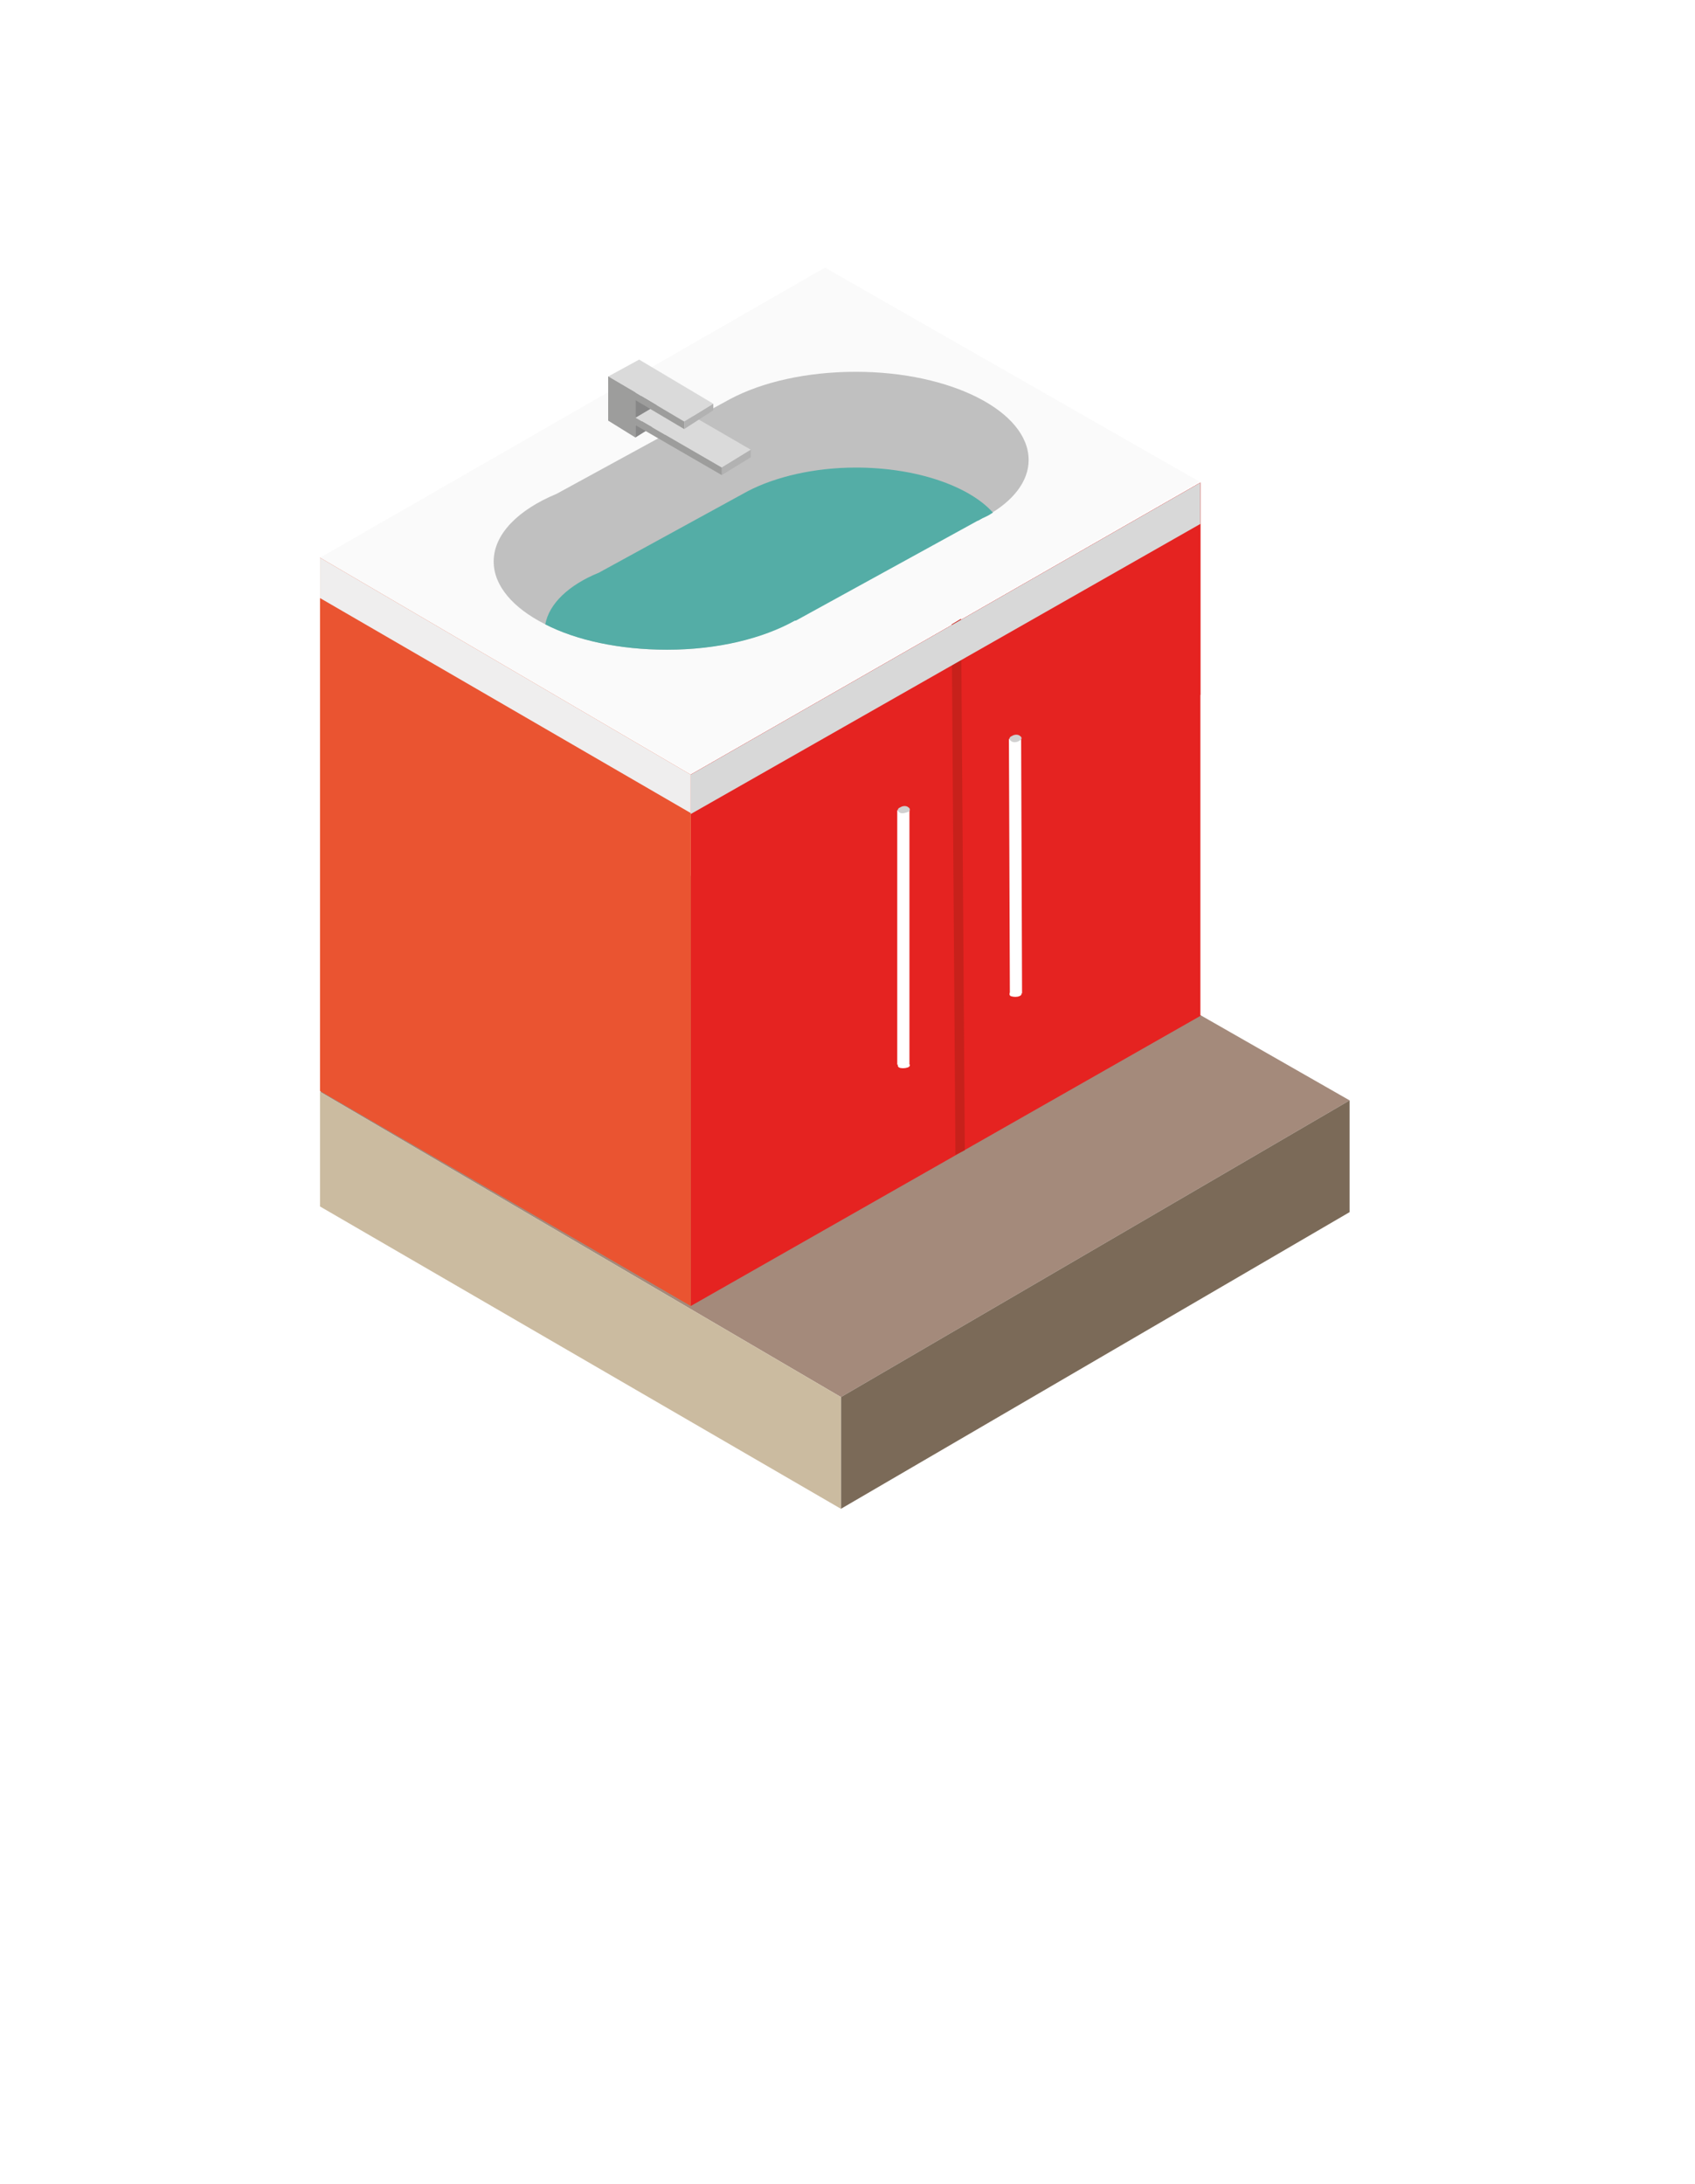
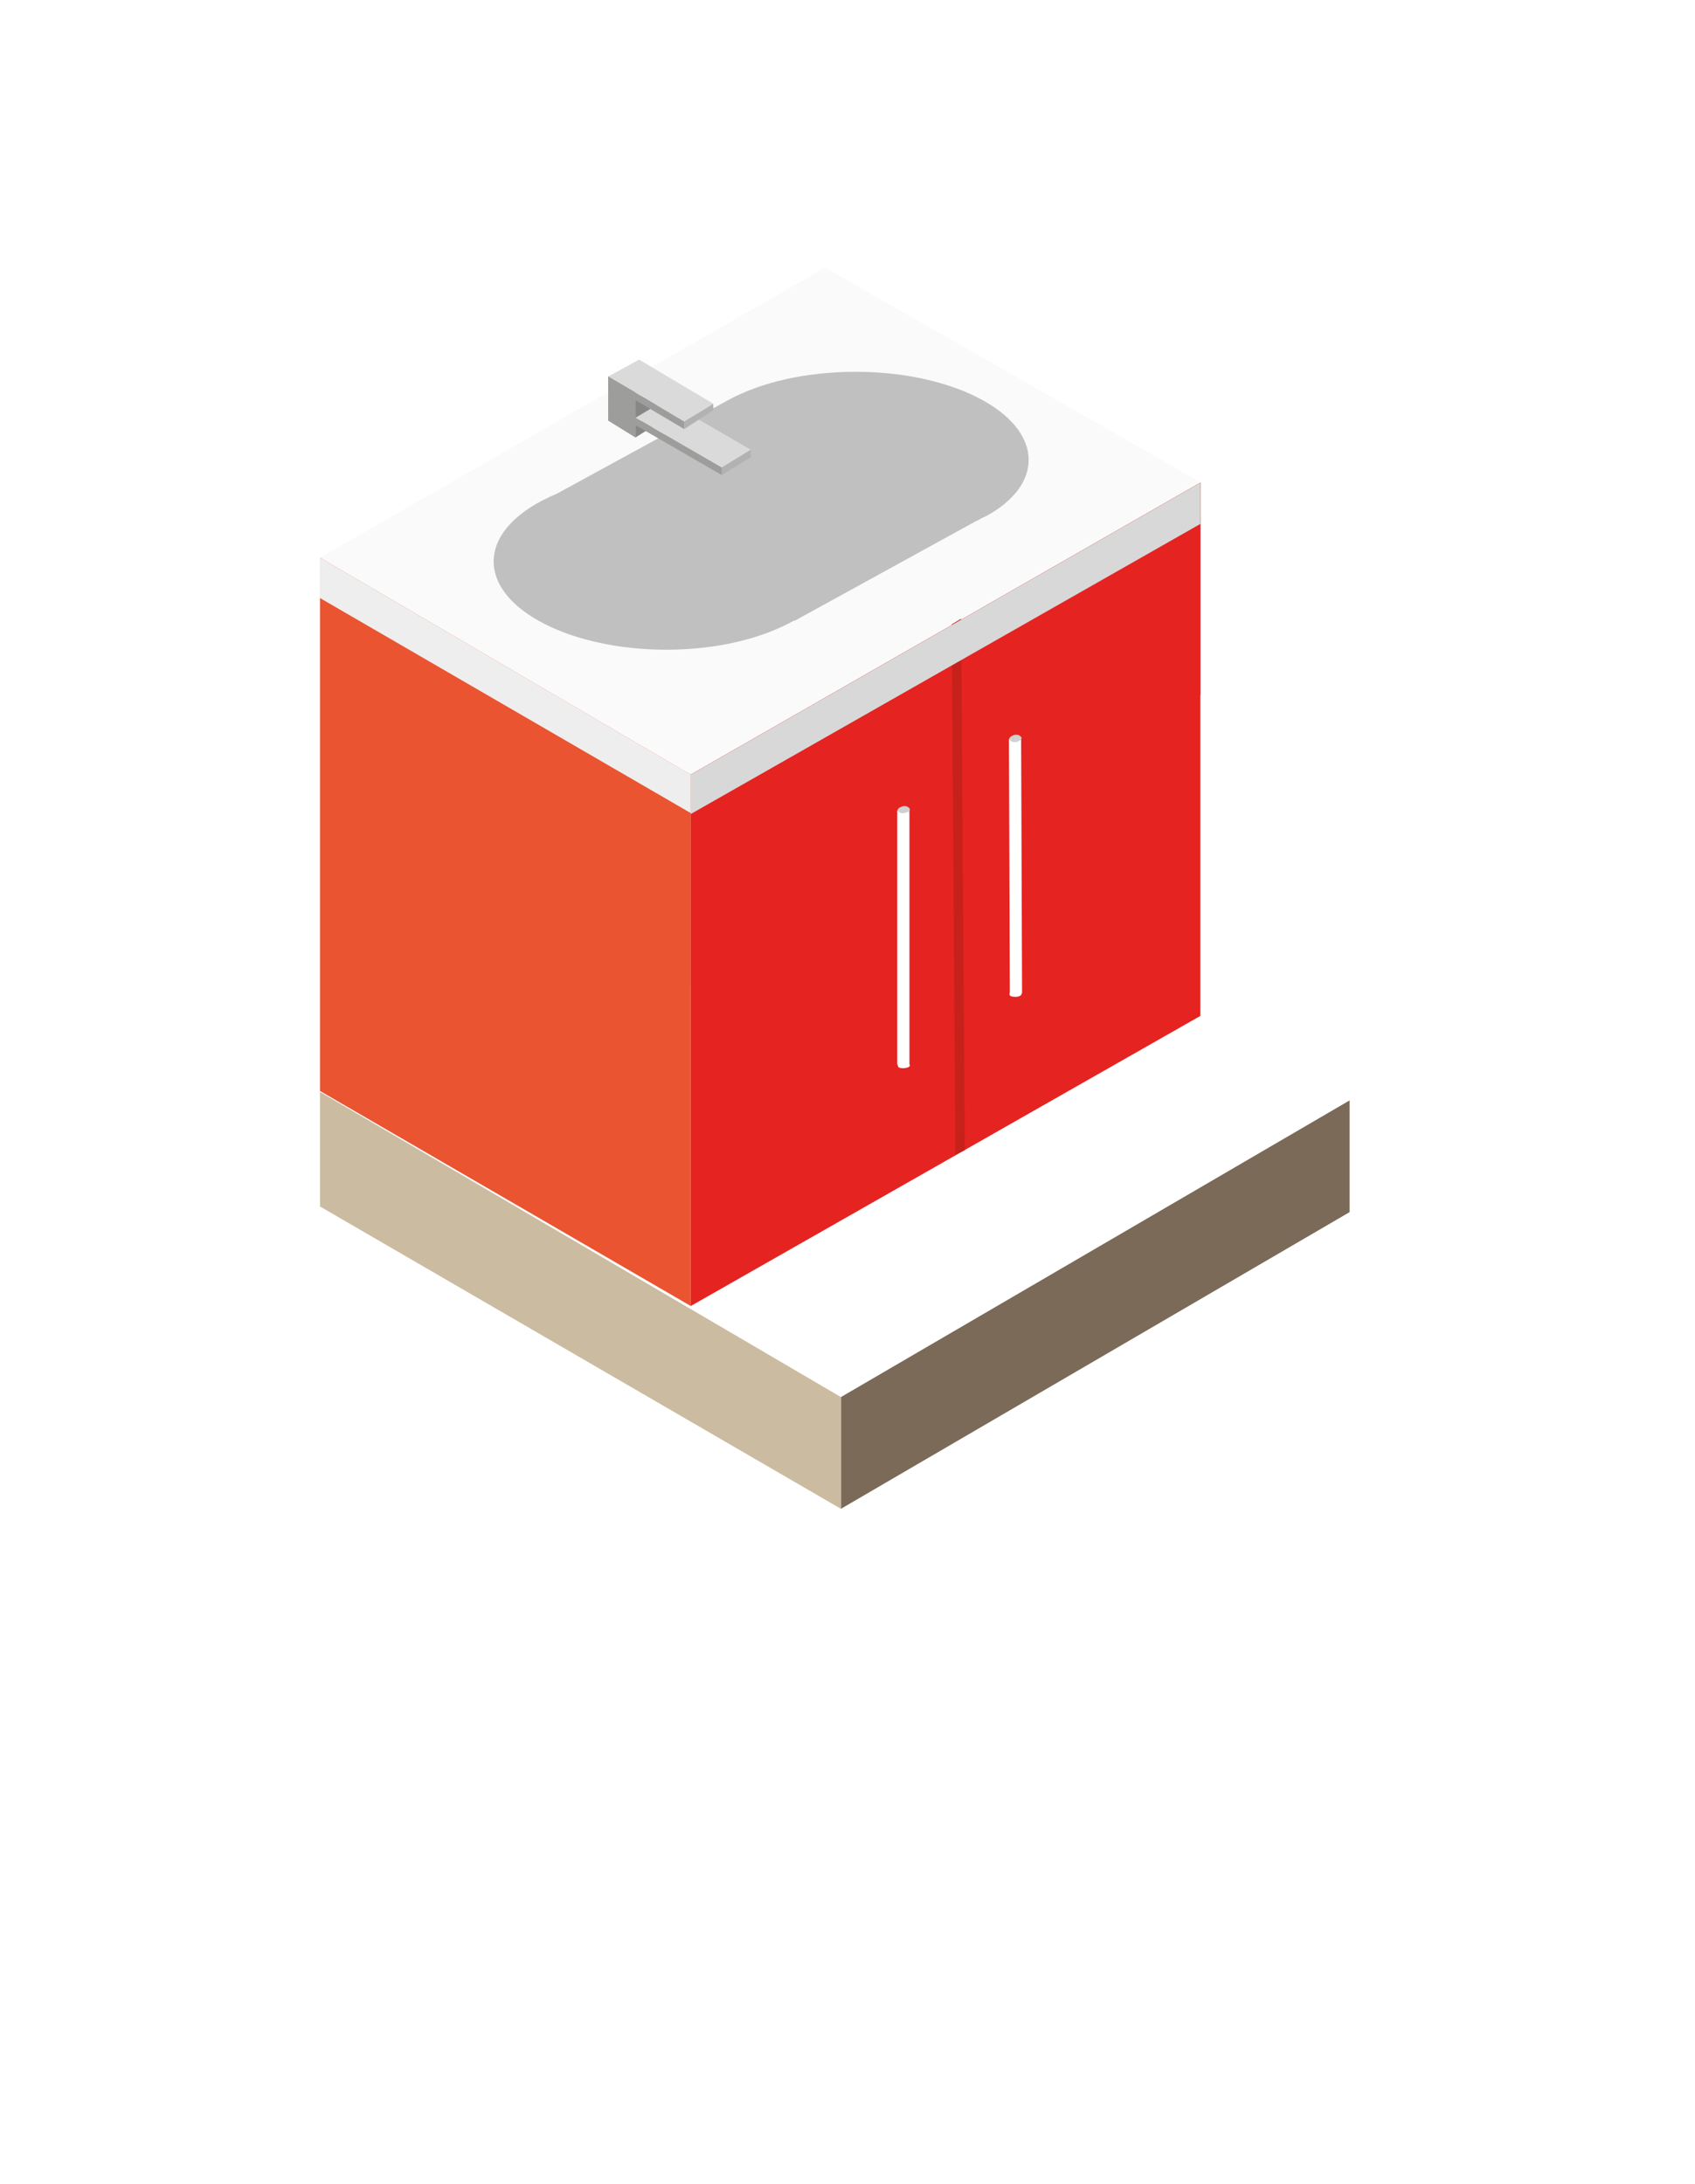
<svg xmlns="http://www.w3.org/2000/svg" version="1.1" x="0px" y="0px" viewBox="0 0 180.6 232.6" style="enable-background:new 0 0 180.6 232.6;" xml:space="preserve">
  <style type="text/css">
	.st0{opacity:0.5;fill:#8A8989;}
	.st1{fill:#97AA40;}
	.st2{fill:#A46F57;}
	.st3{fill:#ABB2B5;}
	.st4{fill:#E2E6E8;}
	.st5{fill:#80A944;}
	.st6{fill:#616668;}
	.st7{fill:#3F8D4A;}
	.st8{fill:url(#SVGID_1_);}
	.st9{fill:url(#SVGID_2_);}
	.st10{fill:url(#SVGID_3_);}
	.st11{fill:url(#SVGID_4_);}
	.st12{fill:url(#SVGID_5_);}
	.st13{fill:url(#SVGID_6_);}
	.st14{fill:url(#SVGID_7_);}
	.st15{fill:url(#SVGID_8_);}
	.st16{fill:url(#SVGID_9_);}
	.st17{fill:#F4F4F4;}
	.st18{fill:#DCDCDC;}
	.st19{fill:#B4B4B4;}
	.st20{fill:#A8A8A7;}
	.st21{fill:#797979;}
	.st22{fill:#B53750;}
	.st23{fill:#A3304A;}
	.st24{fill:#AE354C;}
	.st25{fill:#772135;}
	.st26{fill:#87253D;}
	.st27{fill:#8B263F;}
	.st28{fill:#6B1D2F;}
	.st29{fill:#5BBDB5;}
	.st30{fill:#00959F;}
	.st31{fill:#8A8989;}
	.st32{fill:#883844;}
	.st33{display:none;}
	.st34{display:inline;fill:#5BBDB5;}
	.st35{display:inline;fill:#C6C6C6;}
	.st36{display:inline;fill:#B2B2B2;}
	.st37{display:inline;fill:#9D9D9C;}
	.st38{display:inline;fill:#00959F;}
	.st39{display:inline;fill:#D2D20D;}
	.st40{display:inline;fill:#B4AF1E;}
	.st41{display:inline;fill:#BEC3C5;}
	.st42{display:inline;fill:#A3C037;}
	.st43{display:inline;fill:#F8AB08;}
	.st44{display:inline;fill:#E52321;}
	.st45{display:inline;}
	.st46{fill:#934E48;}
	.st47{fill:url(#SVGID_10_);}
	.st48{fill:#86B133;}
	.st49{fill:url(#SVGID_11_);}
	.st50{fill:url(#SVGID_12_);}
	.st51{fill:url(#SVGID_13_);}
	.st52{fill:url(#SVGID_14_);}
	.st53{fill:url(#SVGID_15_);}
	.st54{fill:url(#SVGID_16_);}
	.st55{fill:url(#SVGID_17_);}
	.st56{fill:url(#SVGID_18_);}
	.st57{fill:url(#SVGID_19_);}
	.st58{fill:url(#SVGID_20_);}
	.st59{fill:url(#SVGID_21_);}
	.st60{fill-rule:evenodd;clip-rule:evenodd;fill:#E52321;}
	.st61{fill-rule:evenodd;clip-rule:evenodd;fill:#F8AB08;}
	.st62{fill-rule:evenodd;clip-rule:evenodd;fill:#A3C037;}
	.st63{fill-rule:evenodd;clip-rule:evenodd;fill:#5BBDB5;}
	.st64{fill-rule:evenodd;clip-rule:evenodd;fill:#00959F;}
	.st65{fill:#EDEDED;}
	.st66{fill:#3C3C3B;}
	.st67{fill:none;stroke:#000000;stroke-width:0.25;stroke-miterlimit:10;}
	.st68{fill:#855B47;}
	.st69{fill:#D2D20D;}
	.st70{fill:#87A02E;}
	.st71{fill:#6F8526;}
	.st72{fill:#575756;}
	.st73{fill:#6A7E24;}
	.st74{fill:#008189;}
	.st75{fill:#CBBBA0;}
	.st76{fill:#C6C6C6;}
	.st77{opacity:0.2;fill:#EDEDED;}
	.st78{opacity:0.2;fill:#54595D;}
	.st79{fill:#878787;}
	.st80{fill:#706F6F;}
	.st81{fill:#DADADA;}
	.st82{fill:#9D9D9C;}
	.st83{fill:#C0C0C0;}
	.st84{fill:#EBEBEB;}
	.st85{fill:#CECECE;}
	.st86{opacity:0.46;}
	.st87{fill:#1D1F21;}
	.st88{fill:#DD9A08;}
	.st89{fill:#E59F08;}
	.st90{fill:#CC8F08;}
	.st91{opacity:0.3;}
	.st92{fill:#E3E3E3;}
	.st93{opacity:0.2;}
	.st94{fill:url(#SVGID_22_);}
	.st95{fill:#2D2D2C;}
	.st96{fill:#FFFFFF;stroke:#00959F;stroke-miterlimit:10;}
	.st97{fill:url(#SVGID_23_);}
	.st98{fill:url(#SVGID_24_);}
	.st99{fill:url(#SVGID_25_);}
	.st100{fill:url(#SVGID_26_);}
	.st101{fill:#6E4B3A;}
	.st102{fill:none;stroke:#855B47;stroke-width:2;stroke-linecap:round;stroke-miterlimit:10;}
	.st103{fill:#AA8357;}
	.st104{fill:#E8C48D;}
	.st105{fill:#8B6B47;}
	.st106{fill:#DFC297;}
	.st107{fill:#B6BBBE;}
	.st108{fill:#A1A1A1;}
	.st109{fill:#FCEEBB;}
	.st110{fill:#DECB90;}
	.st111{fill:#EAD697;}
	.st112{fill:#E5E5E5;}
	.st113{fill:#7E3B58;}
	.st114{fill:#FFFFFF;}
	.st115{fill:#B2B2B2;}
	.st116{fill:#F6F6F6;}
	.st117{fill:none;stroke:#F4F4F4;stroke-miterlimit:10;}
	.st118{fill:url(#SVGID_27_);}
	.st119{fill:url(#SVGID_28_);}
	.st120{fill:#FFFFFF;stroke:#000000;stroke-width:0.25;stroke-miterlimit:10;}
	.st121{clip-path:url(#SVGID_30_);fill:#1D1F21;}
	.st122{fill:#727271;}
	.st123{fill:#616160;}
	.st124{fill:#B7B6B6;}
	.st125{fill:#AAAAA9;}
	.st126{fill:#7E7E7D;}
	.st127{fill:#B0B0B0;}
	.st128{fill:#838382;}
	.st129{fill:#C4C4C4;}
	.st130{fill:#999998;}
	.st131{fill:#9B9B9A;}
	.st132{fill:none;stroke:#000000;stroke-miterlimit:10;}
	.st133{fill:#A6A6A5;}
	.st134{fill:#8C8C8B;}
	.st135{fill:#FEFEFE;}
	.st136{clip-path:url(#SVGID_32_);fill:#1D1F21;}
	.st137{clip-path:url(#SVGID_34_);fill:#1D1F21;}
	.st138{fill:#F0F0F0;}
	.st139{fill:#D2D2D2;}
	.st140{fill:#E52321;}
	.st141{fill:#C3211A;}
	.st142{fill:#A81E14;}
	.st143{fill:#F8AB08;}
	.st144{fill:#B88207;}
	.st145{fill:#97B233;}
	.st146{fill:#A3C037;}
	.st147{fill:#839B2D;}
	.st148{fill:#4B9B94;}
	.st149{fill:#448D87;}
	.st150{fill:#008A93;}
	.st151{fill:#007D84;}
	.st152{fill:url(#SVGID_35_);}
	.st153{clip-path:url(#SVGID_37_);fill:#1D1F21;}
	.st154{clip-path:url(#SVGID_39_);fill:#1D1F21;}
	.st155{clip-path:url(#SVGID_41_);fill:#1D1F21;}
	.st156{fill:#632C43;}
	.st157{fill:#DFCC00;}
	.st158{clip-path:url(#SVGID_43_);}
	.st159{fill:#757474;}
	.st160{clip-path:url(#SVGID_45_);}
	.st161{fill:#BEC3C5;}
	.st162{fill:#0095A0;}
	.st163{fill:#A4C138;}
	.st164{fill:#F8AA0D;}
	.st165{fill:#E52521;}
	.st166{fill:#56BCB5;}
	.st167{fill:#A08D46;}
	.st168{fill:#FFE297;}
	.st169{fill:#F2F2F2;}
	.st170{fill:#919799;}
	.st171{fill:url(#SVGID_46_);}
	.st172{fill:url(#SVGID_47_);}
	.st173{fill:url(#SVGID_48_);}
	.st174{fill:url(#SVGID_49_);}
	.st175{fill:url(#SVGID_50_);}
	.st176{fill:url(#SVGID_51_);}
	.st177{fill:url(#SVGID_52_);}
	.st178{fill:url(#SVGID_53_);}
	.st179{fill:#B4AF1E;}
	.st180{fill:url(#SVGID_54_);}
	.st181{fill:url(#SVGID_55_);}
	.st182{fill:url(#SVGID_56_);}
	.st183{fill:url(#SVGID_57_);}
	.st184{fill:url(#SVGID_58_);}
	.st185{fill:url(#SVGID_59_);}
	.st186{fill:url(#SVGID_60_);}
	.st187{fill:url(#SVGID_61_);}
	.st188{fill:url(#SVGID_62_);}
	.st189{fill:url(#SVGID_63_);}
	.st190{fill:url(#SVGID_64_);}
	.st191{fill:none;stroke:#BAB484;stroke-width:4;stroke-miterlimit:10;}
	.st192{fill:url(#SVGID_65_);}
	.st193{fill:#659172;}
	.st194{fill:url(#SVGID_66_);}
	.st195{fill:#82B57A;}
	.st196{fill:url(#SVGID_67_);}
	.st197{fill:#7FB894;}
	.st198{fill:url(#SVGID_68_);}
	.st199{fill:url(#SVGID_69_);}
	.st200{fill:url(#SVGID_70_);}
	.st201{fill:url(#SVGID_71_);}
	.st202{fill:url(#SVGID_72_);}
	.st203{fill:url(#SVGID_73_);}
	.st204{fill:url(#SVGID_74_);}
	.st205{fill:url(#SVGID_75_);}
	.st206{fill:url(#SVGID_76_);}
	.st207{fill:url(#SVGID_77_);}
	.st208{fill:#698C28;}
	.st209{fill:url(#SVGID_78_);}
	.st210{fill:#6B8E29;}
	.st211{fill:url(#SVGID_79_);}
	.st212{fill:#7CA430;}
	.st213{fill:url(#SVGID_80_);}
	.st214{fill:url(#SVGID_81_);}
	.st215{fill:url(#SVGID_82_);}
	.st216{fill:url(#SVGID_83_);}
	.st217{fill:url(#SVGID_84_);}
	.st218{fill:url(#SVGID_85_);}
	.st219{fill:url(#SVGID_86_);}
	.st220{fill:url(#SVGID_87_);}
	.st221{fill:url(#SVGID_88_);}
	.st222{fill:url(#SVGID_89_);}
	.st223{fill:url(#SVGID_90_);}
	.st224{fill:url(#SVGID_91_);}
	.st225{fill:url(#SVGID_92_);}
	.st226{fill:url(#SVGID_93_);}
	.st227{fill:url(#SVGID_94_);}
	.st228{fill:url(#SVGID_95_);}
	.st229{fill:url(#SVGID_96_);}
	.st230{fill:url(#SVGID_97_);}
	.st231{fill:url(#SVGID_98_);}
	.st232{fill:url(#SVGID_99_);}
	.st233{fill:url(#SVGID_100_);}
	.st234{fill:url(#SVGID_101_);}
	.st235{fill:url(#SVGID_102_);}
	.st236{fill:url(#SVGID_103_);}
	.st237{fill:url(#SVGID_104_);}
	.st238{fill:url(#SVGID_105_);}
	.st239{fill:url(#SVGID_106_);}
	.st240{fill:url(#SVGID_107_);}
	.st241{fill:url(#SVGID_108_);}
	.st242{fill:url(#SVGID_109_);}
	.st243{fill:url(#SVGID_110_);}
	.st244{fill:url(#SVGID_111_);}
	.st245{fill:url(#SVGID_112_);}
	.st246{fill:url(#SVGID_113_);}
	.st247{fill:url(#SVGID_114_);}
	.st248{fill:url(#SVGID_115_);}
	.st249{fill:url(#SVGID_116_);}
	.st250{fill:url(#SVGID_117_);}
	.st251{fill:url(#SVGID_118_);}
	.st252{fill:url(#SVGID_119_);}
	.st253{fill:url(#SVGID_120_);}
	.st254{fill:url(#SVGID_121_);}
	.st255{fill:url(#SVGID_122_);}
	.st256{fill:url(#SVGID_123_);}
	.st257{fill:url(#SVGID_124_);}
	.st258{fill:url(#SVGID_125_);}
	.st259{fill:url(#SVGID_126_);}
	.st260{fill:url(#SVGID_127_);}
	.st261{fill:url(#SVGID_128_);}
	.st262{fill:url(#SVGID_129_);}
	.st263{fill:url(#SVGID_130_);}
	.st264{fill:url(#SVGID_131_);}
	.st265{fill:url(#SVGID_132_);}
	.st266{fill:url(#SVGID_133_);}
	.st267{fill:url(#SVGID_134_);}
	.st268{fill:url(#SVGID_135_);}
	.st269{fill:url(#SVGID_136_);}
	.st270{fill:url(#SVGID_137_);}
	.st271{fill:url(#SVGID_138_);}
	.st272{fill:url(#SVGID_139_);}
	.st273{fill:url(#SVGID_140_);}
	.st274{fill:url(#SVGID_141_);}
	.st275{fill:url(#SVGID_142_);}
	.st276{fill:url(#SVGID_143_);}
	.st277{fill:url(#SVGID_144_);}
	.st278{fill:url(#SVGID_145_);}
	.st279{fill:url(#SVGID_146_);}
	.st280{fill:url(#SVGID_147_);}
	.st281{fill:url(#SVGID_148_);}
	.st282{fill:#C3C40E;}
	.st283{fill:#BBBC0F;}
	.st284{fill:#B3B50F;}
	.st285{fill:#ABAC0F;}
	.st286{fill:url(#SVGID_149_);}
	.st287{fill:url(#SVGID_150_);}
	.st288{fill:url(#SVGID_151_);}
	.st289{fill:url(#SVGID_152_);}
	.st290{fill:url(#SVGID_153_);}
	.st291{opacity:0.4;fill:#54595D;}
	.st292{opacity:0.4;clip-path:url(#SVGID_155_);fill:#54595D;}
	.st293{clip-path:url(#SVGID_155_);}
	.st294{clip-path:url(#SVGID_157_);fill:#FFFFFF;}
	.st295{opacity:0.4;clip-path:url(#SVGID_159_);fill:#54595D;}
	.st296{clip-path:url(#SVGID_159_);}
	.st297{clip-path:url(#SVGID_161_);fill:#FFFFFF;}
	.st298{clip-path:url(#SVGID_163_);fill:#FFFFFF;}
	.st299{clip-path:url(#SVGID_165_);fill:#FFFFFF;}
	.st300{fill:url(#SVGID_166_);}
	.st301{fill:url(#SVGID_167_);}
	.st302{fill:url(#SVGID_168_);}
	.st303{fill:url(#SVGID_169_);}
	.st304{fill:url(#SVGID_170_);}
	.st305{fill:url(#SVGID_171_);}
	.st306{fill:url(#SVGID_172_);}
	.st307{fill:url(#SVGID_173_);}
	.st308{fill:url(#SVGID_174_);}
	.st309{fill:url(#SVGID_175_);}
	.st310{fill:url(#SVGID_176_);}
	.st311{fill:url(#SVGID_177_);}
	.st312{fill:url(#SVGID_178_);}
	.st313{fill:url(#SVGID_179_);}
	.st314{fill:url(#SVGID_180_);}
	.st315{fill:url(#SVGID_181_);}
	.st316{fill:#ECEBE2;}
	.st317{fill:#CECDC2;}
	.st318{fill:url(#SVGID_182_);}
	.st319{fill:url(#SVGID_183_);}
	.st320{fill:url(#SVGID_184_);}
	.st321{fill:url(#SVGID_185_);}
	.st322{fill:url(#SVGID_186_);}
	.st323{fill:url(#SVGID_187_);}
	.st324{fill:none;stroke:#000000;stroke-width:0.5;stroke-miterlimit:10;}
	.st325{opacity:0.4;clip-path:url(#SVGID_189_);fill:#54595D;}
	.st326{clip-path:url(#SVGID_189_);}
	.st327{stroke:#FFFFFF;stroke-linecap:round;stroke-miterlimit:10;}
	.st328{opacity:0.4;clip-path:url(#SVGID_191_);fill:#54595D;}
	.st329{clip-path:url(#SVGID_191_);}
	.st330{opacity:0.4;clip-path:url(#SVGID_193_);fill:#54595D;}
	.st331{clip-path:url(#SVGID_193_);}
	.st332{fill:#F2F2F2;stroke:#FFFFFF;stroke-width:0.25;stroke-miterlimit:10;}
	.st333{fill:url(#SVGID_194_);}
	.st334{fill:url(#SVGID_195_);}
	.st335{fill:url(#SVGID_196_);}
	.st336{fill:url(#SVGID_197_);}
	.st337{fill:url(#SVGID_198_);}
	.st338{fill:url(#SVGID_199_);}
	.st339{fill:url(#SVGID_200_);}
	.st340{fill:url(#SVGID_201_);}
	.st341{fill:url(#SVGID_202_);}
	.st342{fill:url(#SVGID_203_);}
	.st343{fill:url(#SVGID_204_);}
	.st344{fill:url(#SVGID_205_);}
	.st345{fill:url(#SVGID_206_);}
	.st346{fill:url(#SVGID_207_);}
	.st347{fill:url(#SVGID_208_);}
	.st348{fill:url(#SVGID_209_);}
	.st349{fill:url(#SVGID_210_);}
	.st350{fill:url(#SVGID_211_);}
	.st351{fill:url(#SVGID_212_);}
	.st352{fill:url(#SVGID_213_);}
	.st353{fill:url(#SVGID_214_);}
	.st354{fill:url(#SVGID_215_);}
	.st355{fill:url(#SVGID_216_);}
	.st356{fill:url(#SVGID_217_);}
	.st357{fill:url(#SVGID_218_);}
	.st358{fill:url(#SVGID_219_);}
	.st359{fill:url(#SVGID_220_);}
	.st360{fill:url(#SVGID_221_);}
	.st361{fill:url(#SVGID_222_);}
	.st362{fill:url(#SVGID_223_);}
	.st363{fill:url(#SVGID_224_);}
	.st364{fill:url(#SVGID_225_);}
	.st365{fill:url(#SVGID_226_);}
	.st366{fill:url(#SVGID_227_);}
	.st367{fill:url(#SVGID_228_);}
	.st368{fill:url(#SVGID_229_);}
	.st369{fill:url(#SVGID_230_);}
	.st370{fill:url(#SVGID_231_);}
	.st371{fill:url(#SVGID_232_);}
	.st372{fill:url(#SVGID_233_);}
	.st373{fill:url(#SVGID_234_);}
	.st374{fill:url(#SVGID_235_);}
	.st375{fill:url(#SVGID_236_);}
	.st376{fill:url(#SVGID_237_);}
	.st377{fill:url(#SVGID_238_);}
	.st378{fill:url(#SVGID_239_);}
	.st379{fill:url(#SVGID_240_);}
	.st380{fill:url(#SVGID_241_);}
	.st381{fill:url(#SVGID_242_);}
	.st382{fill:url(#SVGID_243_);}
	.st383{fill:url(#SVGID_244_);}
	.st384{fill:url(#SVGID_245_);}
	.st385{fill:url(#SVGID_246_);}
	.st386{fill:url(#SVGID_247_);}
	.st387{fill:url(#SVGID_248_);}
	.st388{fill:url(#SVGID_249_);}
	.st389{fill:url(#SVGID_250_);}
	.st390{fill:url(#SVGID_251_);}
	.st391{fill:url(#SVGID_252_);}
	.st392{fill:url(#SVGID_253_);}
	.st393{fill:url(#SVGID_254_);}
	.st394{fill:url(#SVGID_255_);}
	.st395{fill:url(#SVGID_256_);}
	.st396{fill:url(#SVGID_257_);}
	.st397{fill:url(#SVGID_258_);}
	.st398{fill:url(#SVGID_259_);}
	.st399{fill:url(#SVGID_260_);}
	.st400{fill:url(#SVGID_261_);}
	.st401{fill:url(#SVGID_262_);}
	.st402{fill:url(#SVGID_263_);}
	.st403{fill:url(#SVGID_264_);}
	.st404{fill:url(#SVGID_265_);}
	.st405{fill:url(#SVGID_266_);}
	.st406{fill:url(#SVGID_267_);}
	.st407{fill:url(#SVGID_268_);}
	.st408{fill:url(#SVGID_269_);}
	.st409{fill:url(#SVGID_270_);}
	.st410{fill:url(#SVGID_271_);}
	.st411{fill:url(#SVGID_272_);}
	.st412{fill:url(#SVGID_273_);}
	.st413{fill:url(#SVGID_274_);}
	.st414{fill:url(#SVGID_275_);}
	.st415{fill:url(#SVGID_276_);}
	.st416{fill:url(#SVGID_277_);}
	.st417{fill:url(#SVGID_278_);}
	.st418{fill:url(#SVGID_279_);}
	.st419{fill:url(#SVGID_280_);}
	.st420{fill:url(#SVGID_281_);}
	.st421{fill:url(#SVGID_282_);}
	.st422{fill:url(#SVGID_283_);}
	.st423{fill:url(#SVGID_284_);}
	.st424{fill:url(#SVGID_285_);}
	.st425{fill:url(#SVGID_286_);}
	.st426{fill:url(#SVGID_287_);}
	.st427{fill:url(#SVGID_288_);}
	.st428{fill:url(#SVGID_289_);}
	.st429{fill:url(#SVGID_290_);}
	.st430{fill:url(#SVGID_291_);}
	.st431{fill:url(#SVGID_292_);}
	.st432{fill:url(#SVGID_293_);}
	.st433{fill:url(#SVGID_294_);}
	.st434{fill:url(#SVGID_295_);}
	.st435{fill:url(#SVGID_296_);}
	.st436{fill:url(#SVGID_297_);}
	.st437{fill:url(#SVGID_298_);}
	.st438{fill:url(#SVGID_299_);}
	.st439{fill:url(#SVGID_300_);}
	.st440{fill:url(#SVGID_301_);}
	.st441{fill:url(#SVGID_302_);}
	.st442{fill:url(#SVGID_303_);}
	.st443{fill:url(#SVGID_304_);}
	.st444{fill:url(#SVGID_305_);}
	.st445{fill:url(#SVGID_306_);}
	.st446{fill:url(#SVGID_307_);}
	.st447{fill:url(#SVGID_308_);}
	.st448{fill:url(#SVGID_309_);}
	.st449{fill:url(#SVGID_310_);}
	.st450{fill:url(#SVGID_311_);}
	.st451{fill:url(#SVGID_312_);}
	.st452{fill:url(#SVGID_313_);}
	.st453{fill:url(#SVGID_314_);}
	.st454{fill:url(#SVGID_315_);}
	.st455{opacity:0.4;clip-path:url(#SVGID_317_);fill:#54595D;}
	.st456{clip-path:url(#SVGID_317_);}
	.st457{clip-path:url(#SVGID_319_);fill:#FFFFFF;}
	.st458{opacity:0.4;clip-path:url(#SVGID_321_);fill:#54595D;}
	.st459{clip-path:url(#SVGID_321_);}
	.st460{clip-path:url(#SVGID_323_);fill:#FFFFFF;}
	.st461{clip-path:url(#SVGID_325_);fill:#FFFFFF;}
	.st462{clip-path:url(#SVGID_327_);fill:#FFFFFF;}
	.st463{fill:url(#SVGID_328_);}
	.st464{fill:url(#SVGID_329_);}
	.st465{fill:url(#SVGID_330_);}
	.st466{fill:url(#SVGID_331_);}
	.st467{fill:url(#SVGID_332_);}
	.st468{fill:url(#SVGID_333_);}
	.st469{fill:url(#SVGID_334_);}
	.st470{fill:url(#SVGID_335_);}
	.st471{fill:url(#SVGID_336_);}
	.st472{fill:url(#SVGID_337_);}
	.st473{fill:url(#SVGID_338_);}
	.st474{fill:url(#SVGID_339_);}
	.st475{fill:url(#SVGID_340_);}
	.st476{fill:url(#SVGID_341_);}
	.st477{fill:url(#SVGID_342_);}
	.st478{fill:url(#SVGID_343_);}
	.st479{fill:url(#SVGID_344_);}
	.st480{fill:url(#SVGID_345_);}
	.st481{fill:url(#SVGID_346_);}
	.st482{fill:url(#SVGID_347_);}
	.st483{fill:url(#SVGID_348_);}
	.st484{fill:url(#SVGID_349_);}
	.st485{opacity:0.4;clip-path:url(#SVGID_351_);fill:#54595D;}
	.st486{clip-path:url(#SVGID_351_);}
	.st487{opacity:0.4;clip-path:url(#SVGID_353_);fill:#54595D;}
	.st488{clip-path:url(#SVGID_353_);}
	.st489{opacity:0.4;clip-path:url(#SVGID_355_);fill:#54595D;}
	.st490{clip-path:url(#SVGID_355_);}
	.st491{fill:url(#SVGID_356_);}
	.st492{fill:url(#SVGID_357_);}
	.st493{fill:url(#SVGID_358_);}
	.st494{fill:url(#SVGID_359_);}
	.st495{fill:url(#SVGID_360_);}
	.st496{fill:url(#SVGID_361_);}
	.st497{fill:url(#SVGID_362_);}
	.st498{fill:url(#SVGID_363_);}
	.st499{fill:url(#SVGID_364_);}
	.st500{fill:url(#SVGID_365_);}
	.st501{fill:url(#SVGID_366_);}
	.st502{fill:url(#SVGID_367_);}
	.st503{fill:url(#SVGID_368_);}
	.st504{fill:url(#SVGID_369_);}
	.st505{fill:none;stroke:#000000;stroke-width:0.5;}
	.st506{fill:none;stroke:#F4F4F4;stroke-width:0.428;stroke-miterlimit:10;}
	.st507{fill:url(#SVGID_370_);}
	.st508{fill:url(#SVGID_371_);}
	.st509{fill:url(#SVGID_372_);}
	.st510{clip-path:url(#SVGID_374_);fill:#1D1F21;}
	.st511{fill:none;}
	.st512{clip-path:url(#SVGID_376_);fill:#1D1F21;}
	.st513{fill:#9F9F9F;}
	.st514{fill:none;stroke:#D21524;stroke-width:7;stroke-miterlimit:10;}
	.st515{fill:#D21524;}
	.st516{fill:none;stroke:#FFFFFF;stroke-miterlimit:10;}
	.st517{fill:#6D6A67;}
	.st518{fill:#333331;}
	.st519{fill:#757277;}
	.st520{fill:#959290;}
	.st521{fill:#B6B6B9;}
	.st522{fill:#929088;}
	.st523{fill:#595755;}
	.st524{fill:#605E5B;}
	.st525{fill:#7D7977;}
	.st526{fill:#7F8922;}
	.st527{fill:#424B0D;}
	.st528{fill:#5D6618;}
	.st529{fill:#B9B8B8;}
	.st530{fill:url(#SVGID_377_);}
	.st531{fill:url(#SVGID_378_);}
	.st532{fill:url(#SVGID_379_);}
	.st533{fill:url(#SVGID_380_);}
	.st534{fill:url(#SVGID_381_);}
	.st535{fill:url(#SVGID_382_);}
	.st536{fill:#00959F;stroke:#7E5153;stroke-linejoin:round;stroke-miterlimit:10;}
	.st537{fill:#FAF1E1;}
	.st538{fill:#B9AB7A;}
	.st539{fill:#929292;}
	.st540{fill:none;stroke:#B7B6B6;stroke-linecap:round;stroke-miterlimit:10;}
	.st541{fill:none;stroke:#D1C088;stroke-width:0.5;stroke-miterlimit:10;}
	.st542{fill:#837A50;}
	.st543{fill:#C8C8C8;}
	.st544{fill:url(#SVGID_383_);}
	.st545{fill:url(#SVGID_384_);}
	.st546{fill:url(#SVGID_385_);}
	.st547{fill:url(#SVGID_386_);}
	.st548{fill:url(#SVGID_387_);}
	.st549{fill:url(#SVGID_388_);}
	.st550{fill:url(#SVGID_389_);}
	.st551{fill:url(#SVGID_390_);}
	.st552{fill:url(#SVGID_391_);}
	.st553{fill:url(#SVGID_392_);}
	.st554{fill:url(#SVGID_393_);}
	.st555{fill:#A69288;}
	.st556{fill:url(#SVGID_394_);}
	.st557{fill:#AE755D;}
	.st558{fill:#90624D;}
	.st559{fill:none;stroke:#1D1F21;stroke-linecap:round;stroke-miterlimit:10;}
	.st560{fill:#8D9496;}
	.st561{fill:#E0E0E0;}
	.st562{fill:#C8CDCF;}
	.st563{fill:#474B4D;}
	.st564{fill:#7A7F81;}
	.st565{fill:#CACFD1;}
	.st566{fill:#09B6CD;}
	.st567{fill:#4A484B;}
	.st568{fill:#A7AEB0;}
	.st569{fill:#E0E3E5;}
	.st570{fill:none;stroke:#000000;stroke-width:6;stroke-linecap:round;stroke-linejoin:round;stroke-miterlimit:10;}
	.st571{fill:#7E5153;}
	.st572{fill:none;stroke:#000000;stroke-width:6;stroke-linecap:round;stroke-miterlimit:10;}
	.st573{fill:none;stroke:#A46F57;stroke-miterlimit:10;}
	.st574{fill:#C2C2C2;}
	.st575{fill:#7C7C7B;}
	.st576{fill:#00959F;stroke:#FFFFFF;stroke-width:0.25;stroke-miterlimit:10;}
	.st577{fill:#AC6D2E;}
	.st578{fill:url(#SVGID_395_);}
	.st579{fill:url(#SVGID_396_);}
	.st580{fill:url(#SVGID_397_);}
	.st581{fill:url(#SVGID_398_);}
	.st582{fill:url(#SVGID_399_);}
	.st583{fill:url(#SVGID_400_);}
	.st584{fill:url(#SVGID_401_);}
	.st585{fill:url(#SVGID_402_);}
	.st586{fill:url(#SVGID_403_);}
	.st587{fill:url(#SVGID_404_);}
	.st588{fill:url(#SVGID_405_);}
	.st589{fill:url(#SVGID_406_);}
	.st590{fill:url(#SVGID_407_);}
	.st591{fill:url(#SVGID_408_);}
	.st592{fill:url(#SVGID_409_);}
	.st593{fill:#00878F;}
	.st594{fill:none;stroke:#C9AF1E;stroke-width:0.25;stroke-miterlimit:10;}
	.st595{fill:#9D6E53;}
	.st596{fill:#7F8D31;}
	.st597{fill:#6E7B2C;}
	.st598{fill:url(#SVGID_410_);}
	.st599{fill:url(#SVGID_411_);}
	.st600{fill:url(#SVGID_412_);}
	.st601{fill:#4BB9AC;}
	.st602{fill:#F7AA0D;}
	.st603{fill:#C7D0D1;}
	.st604{fill:#969696;}
	.st605{fill:#F28F0F;}
	.st606{fill:#F9B009;}
	.st607{fill:#F7A50F;}
	.st608{fill:#ED6C1A;}
	.st609{fill:#FCBF00;}
	.st610{fill:#555454;}
	.st611{fill:#BAC5C9;}
	.st612{opacity:0.2;fill:#858584;}
	.st613{fill:#3D4141;}
	.st614{fill:url(#SVGID_413_);}
	.st615{fill:#BDBCBC;}
	.st616{fill:#FBB800;}
	.st617{fill:#D49D00;}
	.st618{fill:#B28500;}
	.st619{fill:#FFD000;}
	.st620{fill:#C89500;}
	.st621{fill:#957000;}
	.st622{opacity:0.1;fill:#54595D;}
	.st623{fill:#141717;}
	.st624{fill:#91940E;}
	.st625{fill:#ACAE0F;}
	.st626{fill:url(#SVGID_414_);}
	.st627{fill:url(#SVGID_415_);}
	.st628{fill:url(#SVGID_416_);}
	.st629{fill:url(#SVGID_417_);}
	.st630{fill:url(#SVGID_418_);}
	.st631{fill:url(#SVGID_419_);}
	.st632{fill:url(#SVGID_420_);}
	.st633{fill:url(#SVGID_421_);}
	.st634{fill:url(#SVGID_422_);}
	.st635{fill:url(#SVGID_423_);}
	.st636{fill:url(#SVGID_424_);}
	.st637{fill:url(#SVGID_425_);}
	.st638{fill:url(#SVGID_426_);}
	.st639{fill:url(#SVGID_427_);}
	.st640{fill:url(#SVGID_428_);}
	.st641{fill:url(#SVGID_429_);}
	.st642{fill:url(#SVGID_430_);}
	.st643{fill:url(#SVGID_431_);}
	.st644{fill:url(#SVGID_432_);}
	.st645{fill:url(#SVGID_433_);}
	.st646{fill:url(#SVGID_434_);}
	.st647{fill:url(#SVGID_435_);}
	.st648{fill:url(#SVGID_436_);}
	.st649{fill:url(#SVGID_437_);}
	.st650{fill:url(#SVGID_438_);}
	.st651{fill:url(#SVGID_439_);}
	.st652{fill:url(#SVGID_440_);}
	.st653{fill:url(#SVGID_441_);}
	.st654{fill:url(#SVGID_442_);}
	.st655{fill:url(#SVGID_443_);}
	.st656{fill:url(#SVGID_444_);}
	.st657{fill:url(#SVGID_445_);}
	.st658{fill:url(#SVGID_446_);}
	.st659{fill:url(#SVGID_447_);}
	.st660{fill:url(#SVGID_448_);}
	.st661{fill:url(#SVGID_449_);}
	.st662{fill:url(#SVGID_450_);}
	.st663{fill:url(#SVGID_451_);}
	.st664{fill:url(#SVGID_452_);}
	.st665{fill:url(#SVGID_453_);}
	.st666{fill:url(#SVGID_454_);}
	.st667{fill:url(#SVGID_455_);}
	.st668{fill:url(#SVGID_456_);}
	.st669{fill:url(#SVGID_457_);}
	.st670{fill:url(#SVGID_458_);}
	.st671{fill:url(#SVGID_459_);}
	.st672{fill:url(#SVGID_460_);}
	.st673{fill:url(#SVGID_461_);}
	.st674{opacity:0.1;}
	.st675{fill:#54595D;}
	.st676{clip-path:url(#SVGID_463_);fill:#1D1F21;}
	.st677{clip-path:url(#SVGID_465_);fill:#1D1F21;}
	.st678{fill:#D80B28;}
	.st679{fill:#CFCFCC;}
	.st680{fill:#E1E4E3;}
	.st681{fill:#AB0F1D;}
	.st682{fill:#AE0F1E;}
	.st683{fill:url(#SVGID_466_);}
	.st684{fill:url(#SVGID_467_);}
	.st685{fill:url(#SVGID_468_);}
	.st686{fill:url(#SVGID_469_);}
	.st687{fill:#D4D4D4;}
	.st688{fill:url(#SVGID_470_);}
	.st689{fill:url(#SVGID_471_);}
	.st690{fill:url(#SVGID_472_);}
	.st691{fill:url(#SVGID_473_);}
	.st692{fill:#D1C088;}
	.st693{clip-path:url(#SVGID_475_);fill:#1D1F21;}
	.st694{fill:url(#SVGID_476_);}
	.st695{fill:url(#SVGID_477_);}
	.st696{fill:url(#SVGID_478_);}
	.st697{clip-path:url(#SVGID_480_);fill:#1D1F21;}
	.st698{fill:url(#SVGID_481_);}
	.st699{fill:url(#SVGID_482_);}
	.st700{fill:url(#SVGID_483_);}
	.st701{fill:none;stroke:#E52321;stroke-linejoin:round;}
	.st702{fill:url(#SVGID_484_);}
	.st703{fill:url(#SVGID_485_);}
	.st704{fill:url(#SVGID_486_);}
	.st705{fill:url(#SVGID_487_);}
	.st706{fill:url(#SVGID_488_);}
	.st707{fill:url(#SVGID_489_);}
	.st708{fill:url(#SVGID_490_);}
	.st709{fill:url(#SVGID_491_);}
	.st710{fill:url(#SVGID_492_);}
	.st711{fill:url(#SVGID_493_);}
	.st712{fill:url(#SVGID_494_);}
	.st713{fill:url(#SVGID_495_);}
	.st714{fill:url(#SVGID_496_);}
	.st715{fill:url(#SVGID_497_);}
	.st716{fill:url(#SVGID_498_);}
	.st717{fill:url(#SVGID_499_);}
	.st718{fill:url(#SVGID_500_);}
	.st719{fill:url(#SVGID_501_);}
	.st720{fill:url(#SVGID_502_);}
	.st721{fill:url(#SVGID_503_);}
	.st722{fill:url(#SVGID_504_);}
	.st723{fill:url(#SVGID_505_);}
	.st724{fill:url(#SVGID_506_);}
	.st725{fill:url(#SVGID_507_);}
	.st726{fill:url(#SVGID_508_);}
	.st727{fill:url(#SVGID_509_);}
	.st728{fill:url(#SVGID_510_);}
	.st729{fill:url(#SVGID_511_);}
	.st730{fill:url(#SVGID_512_);}
	.st731{fill:url(#SVGID_513_);}
	.st732{fill:url(#SVGID_514_);}
	.st733{fill:url(#SVGID_515_);}
	.st734{fill:url(#SVGID_516_);}
	.st735{fill:url(#SVGID_517_);}
	.st736{fill:none;stroke:#757474;stroke-width:0.5;stroke-miterlimit:10;}
	.st737{fill:#CA9E67;}
	.st738{fill:#B17F4A;}
	.st739{fill:#936037;}
	.st740{fill:url(#SVGID_518_);}
	.st741{fill:url(#SVGID_519_);}
	.st742{fill:url(#SVGID_520_);}
	.st743{fill:url(#SVGID_521_);}
	.st744{fill:#525251;}
	.st745{fill:url(#SVGID_522_);}
	.st746{fill:url(#SVGID_523_);}
	.st747{fill:url(#SVGID_524_);}
	.st748{fill:url(#SVGID_525_);}
	.st749{fill:#634E42;}
	.st750{fill:#E1B880;}
	.st751{fill:#B08A5A;}
	.st752{fill:#C1BCAD;}
	.st753{fill:#8B7451;}
	.st754{fill:#C54F5A;}
	.st755{fill:#6D4247;}
	.st756{fill:#8A3D44;}
	.st757{fill:#004B4F;}
	.st758{fill:#D2D3D4;}
	.st759{fill:#F5F7F7;}
	.st760{opacity:0.2;fill:#005F64;}
	.st761{opacity:0.2;fill:#008189;}
	.st762{clip-path:url(#SVGID_527_);}
	.st763{opacity:0.5;fill:#00959F;}
	.st764{fill:#005F64;}
	.st765{fill:#003336;}
	.st766{clip-path:url(#SVGID_529_);}
	.st767{clip-path:url(#SVGID_531_);}
	.st768{clip-path:url(#SVGID_533_);}
	.st769{clip-path:url(#SVGID_535_);fill:#1D1F21;}
	.st770{clip-path:url(#SVGID_537_);fill:#1D1F21;}
	.st771{clip-path:url(#SVGID_539_);}
	.st772{clip-path:url(#SVGID_541_);}
	.st773{clip-path:url(#SVGID_543_);fill:#1D1F21;}
	.st774{fill:#E9E9E9;}
	.st775{fill:#41BCCF;}
	.st776{fill:none;stroke:#575756;stroke-miterlimit:10;}
	.st777{fill:#B27239;}
	.st778{fill:#C78746;}
	.st779{fill:#C78C4D;}
	.st780{fill:#BD8649;}
	.st781{fill:#9B511B;}
	.st782{fill:#E39B53;}
	.st783{fill:#B25A22;}
	.st784{fill:#AB4E33;}
	.st785{fill:#8F432C;}
	.st786{fill:#C26744;}
	.st787{fill:#D8865D;}
	.st788{fill:#DCA877;}
	.st789{fill:url(#SVGID_544_);}
	.st790{opacity:0.9;fill:#4BB9AC;}
	.st791{opacity:0.8;fill:#41BCCF;}
	.st792{fill:none;stroke:#575756;stroke-width:0.25;stroke-miterlimit:10;}
	.st793{clip-path:url(#SVGID_546_);fill:#1D1F21;}
	.st794{fill:url(#SVGID_547_);}
	.st795{fill:url(#SVGID_548_);}
	.st796{fill:url(#SVGID_549_);}
	.st797{fill:url(#SVGID_550_);}
	.st798{fill:url(#SVGID_551_);}
	.st799{fill:url(#SVGID_552_);}
	.st800{fill:url(#SVGID_553_);}
	.st801{fill:url(#SVGID_554_);}
	.st802{clip-path:url(#SVGID_556_);fill:#1D1F21;}
	.st803{fill:url(#SVGID_557_);}
	.st804{fill:url(#SVGID_558_);}
	.st805{fill:url(#SVGID_559_);}
	.st806{fill:url(#SVGID_560_);}
	.st807{fill:#D29308;}
	.st808{fill:url(#SVGID_561_);}
	.st809{fill:url(#SVGID_562_);}
	.st810{fill:url(#SVGID_563_);}
	.st811{fill:url(#SVGID_564_);}
	.st812{fill:url(#SVGID_565_);}
	.st813{fill:url(#SVGID_566_);}
	.st814{fill:url(#SVGID_567_);}
	.st815{fill:#A9B2B6;}
	.st816{fill:#009998;}
	.st817{fill:#D0D0D0;}
	.st818{fill:#ADBC35;}
	.st819{fill:#798625;}
	.st820{fill:#382A17;}
	.st821{fill:#6B7721;}
	.st822{fill:#C8946E;}
	.st823{fill:#FFE04E;}
	.st824{fill:#DEC245;}
	.st825{fill:#AC9837;}
	.st826{fill:none;stroke:#000000;stroke-width:0.25;stroke-miterlimit:10;stroke-dasharray:1.022,1.022,1.022,1.022;}
	
		.st827{fill:none;stroke:#000000;stroke-width:0.25;stroke-miterlimit:10;stroke-dasharray:1.022,1.022,1.022,1.022,1.022,1.022;}
	.st828{fill:none;stroke:#000000;stroke-width:0.25;stroke-miterlimit:10;stroke-dasharray:0.438,0.438,0.438,0.438;}
	.st829{fill:url(#SVGID_572_);}
	.st830{fill:url(#SVGID_573_);}
	.st831{fill:url(#SVGID_574_);}
	.st832{fill:url(#SVGID_575_);}
	.st833{clip-path:url(#SVGID_577_);fill:#1D1F21;}
	.st834{fill:url(#SVGID_578_);}
	.st835{fill:url(#SVGID_579_);}
	.st836{fill:url(#SVGID_580_);}
	.st837{fill:url(#SVGID_581_);}
	.st838{fill:url(#SVGID_582_);}
	.st839{fill:url(#SVGID_583_);}
	.st840{fill:url(#SVGID_584_);}
	.st841{fill:url(#SVGID_585_);}
	.st842{fill:url(#SVGID_586_);}
	.st843{fill:url(#SVGID_587_);}
	.st844{fill:url(#SVGID_588_);}
	.st845{fill:url(#SVGID_589_);}
	.st846{fill:url(#SVGID_590_);}
	.st847{fill:url(#SVGID_591_);}
	.st848{fill:url(#SVGID_592_);}
	.st849{fill:url(#SVGID_593_);}
	.st850{fill:url(#SVGID_594_);}
	.st851{fill:url(#SVGID_595_);}
	.st852{fill:url(#SVGID_596_);}
	.st853{fill:url(#SVGID_597_);}
	.st854{fill:url(#SVGID_598_);}
	.st855{fill:url(#SVGID_599_);}
	.st856{fill:url(#SVGID_600_);}
	.st857{fill:url(#SVGID_601_);}
	.st858{fill:url(#SVGID_602_);}
	.st859{fill:url(#SVGID_603_);}
	.st860{fill:url(#SVGID_604_);}
	.st861{fill:url(#SVGID_605_);}
	.st862{fill:url(#SVGID_606_);}
	.st863{fill:url(#SVGID_607_);}
	.st864{fill:url(#SVGID_608_);}
	.st865{fill:url(#SVGID_609_);}
	.st866{fill:url(#SVGID_610_);}
	.st867{fill:url(#SVGID_611_);}
	.st868{fill:url(#SVGID_612_);}
	.st869{fill:url(#SVGID_613_);}
	.st870{fill:url(#SVGID_614_);}
	.st871{fill:url(#SVGID_615_);}
	.st872{clip-path:url(#SVGID_617_);fill:#1D1F21;}
	.st873{clip-path:url(#SVGID_619_);fill:#1D1F21;}
	.st874{fill:url(#SVGID_620_);}
	.st875{fill:url(#SVGID_621_);}
	.st876{fill:url(#SVGID_622_);}
	.st877{fill:url(#SVGID_623_);}
	.st878{fill:url(#SVGID_624_);}
	.st879{fill:url(#SVGID_625_);}
	.st880{fill:url(#SVGID_626_);}
	.st881{fill:url(#SVGID_627_);}
	.st882{fill:url(#SVGID_628_);}
	.st883{fill:url(#SVGID_629_);}
	.st884{fill:url(#SVGID_630_);}
	.st885{fill:url(#SVGID_631_);}
	.st886{fill:url(#SVGID_632_);}
	.st887{fill:url(#SVGID_633_);}
	.st888{fill:url(#SVGID_634_);}
	.st889{fill:url(#SVGID_635_);}
	.st890{fill:url(#SVGID_636_);}
	.st891{fill:url(#SVGID_637_);}
	.st892{fill:url(#SVGID_638_);}
	.st893{fill:url(#SVGID_639_);}
	.st894{fill:url(#SVGID_640_);}
	.st895{fill:url(#SVGID_641_);}
	.st896{fill:url(#SVGID_642_);}
	.st897{fill:url(#SVGID_643_);}
	.st898{fill:url(#SVGID_644_);}
	.st899{fill:url(#SVGID_645_);}
	.st900{fill:url(#SVGID_646_);}
	.st901{fill:url(#SVGID_647_);}
	.st902{fill:url(#SVGID_648_);}
	.st903{fill:url(#SVGID_649_);}
	.st904{fill:url(#SVGID_650_);}
	.st905{fill:url(#SVGID_651_);}
	.st906{fill:url(#SVGID_652_);}
	.st907{fill:url(#SVGID_653_);}
	.st908{fill:url(#SVGID_654_);}
	.st909{fill:url(#SVGID_655_);}
	.st910{fill:url(#SVGID_656_);}
	.st911{fill:url(#SVGID_657_);}
	.st912{clip-path:url(#SVGID_659_);fill:#1D1F21;}
	.st913{clip-path:url(#SVGID_661_);fill:#1D1F21;}
	.st914{fill-rule:evenodd;clip-rule:evenodd;fill:#E51C43;}
	.st915{fill-rule:evenodd;clip-rule:evenodd;fill:#006BB1;}
	.st916{fill-rule:evenodd;clip-rule:evenodd;fill:#CECECE;}
	.st917{fill:url(#SVGID_662_);}
	.st918{fill:url(#SVGID_663_);}
	.st919{fill:url(#SVGID_664_);}
	.st920{fill:url(#SVGID_665_);}
	.st921{fill:url(#SVGID_666_);}
	.st922{fill:url(#SVGID_667_);}
	.st923{fill:url(#SVGID_668_);}
	.st924{opacity:0.4;}
	.st925{fill:url(#SVGID_669_);}
	.st926{fill:#52A9A2;}
	.st927{fill:url(#SVGID_670_);}
	.st928{fill:url(#SVGID_671_);}
	.st929{fill:url(#SVGID_672_);}
	.st930{fill:url(#SVGID_673_);}
	.st931{fill:url(#SVGID_674_);}
	.st932{fill:url(#SVGID_675_);}
	.st933{fill:url(#SVGID_676_);}
	.st934{fill:url(#SVGID_677_);}
	.st935{fill:#BC8408;}
	.st936{fill:#9E7006;}
	.st937{fill:#D6D6D6;}
	.st938{fill:#A4BF38;}
	.st939{fill:#CF8238;}
	.st940{fill:#B7CC4F;}
	.st941{fill:#7A863C;}
	.st942{fill:#A4B745;}
	.st943{fill:#1A1E1F;}
	.st944{opacity:0.6;fill:#757474;}
	.st945{opacity:0.3;fill:#757474;}
	.st946{fill:url(#SVGID_680_);}
	.st947{fill:url(#SVGID_681_);}
	.st948{fill:url(#SVGID_682_);}
	.st949{fill:url(#SVGID_683_);}
	.st950{fill:url(#SVGID_684_);}
	.st951{fill:url(#SVGID_685_);}
	.st952{fill:none;stroke:#54595D;stroke-miterlimit:10;}
	.st953{fill:#00959F;stroke:#FFFFFF;stroke-width:0.326;stroke-miterlimit:10;}
	.st954{fill:url(#SVGID_686_);}
	.st955{fill:url(#SVGID_687_);}
	.st956{fill:url(#SVGID_688_);}
	.st957{fill:url(#SVGID_689_);}
	.st958{fill:url(#SVGID_690_);}
	.st959{fill:url(#SVGID_691_);}
	.st960{fill:url(#SVGID_692_);}
	.st961{fill:url(#SVGID_693_);}
	.st962{opacity:0.68;fill:#5BBDB5;}
	.st963{fill:url(#SVGID_694_);}
	.st964{fill:url(#SVGID_695_);}
	.st965{fill:url(#SVGID_696_);}
	.st966{fill:url(#SVGID_697_);}
	.st967{fill:url(#SVGID_698_);}
	.st968{fill:url(#SVGID_699_);}
	.st969{fill:url(#SVGID_700_);}
	.st970{clip-path:url(#SVGID_702_);}
	.st971{opacity:0.2;clip-path:url(#SVGID_704_);}
	.st972{clip-path:url(#SVGID_706_);fill:#A6A6A5;}
	.st973{clip-path:url(#SVGID_704_);fill:#F6F6F6;}
	.st974{clip-path:url(#SVGID_704_);fill:#E2E1E1;}
	.st975{clip-path:url(#SVGID_704_);fill:none;stroke:#BEBEBE;stroke-width:0.75;stroke-linecap:round;}
	.st976{clip-path:url(#SVGID_702_);fill:#8C8C8B;}
	.st977{clip-path:url(#SVGID_708_);fill:#686867;}
	.st978{clip-path:url(#SVGID_708_);fill:#E5E5E5;}
	.st979{clip-path:url(#SVGID_708_);fill:#979696;}
	.st980{clip-path:url(#SVGID_708_);fill:#8E8E8D;}
	.st981{clip-path:url(#SVGID_708_);fill:#818080;}
	.st982{clip-path:url(#SVGID_708_);fill:#DADADA;}
	.st983{clip-path:url(#SVGID_708_);fill:#FABB06;}
	.st984{clip-path:url(#SVGID_708_);fill:#070402;}
	.st985{clip-path:url(#SVGID_708_);fill:#020203;}
	.st986{clip-path:url(#SVGID_702_);fill:#6D6D6C;}
	.st987{clip-path:url(#SVGID_702_);fill:#9D9D9C;}
	.st988{opacity:0.3;clip-path:url(#SVGID_710_);}
	.st989{clip-path:url(#SVGID_712_);}
	.st990{clip-path:url(#SVGID_714_);}
	.st991{clip-path:url(#SVGID_716_);}
	.st992{clip-path:url(#SVGID_710_);fill:#8E8E8D;}
	.st993{opacity:0.7;}
	.st994{opacity:0.6;fill:#D2DDB6;}
	.st995{opacity:0.4;fill:#959D83;}
	.st996{fill:#B3BC9C;}
	.st997{fill:#FEF7FA;}
	.st998{fill:url(#SVGID_717_);}
	.st999{fill:url(#SVGID_718_);}
	.st1000{fill:url(#SVGID_719_);}
	.st1001{clip-path:url(#SVGID_721_);}
	.st1002{opacity:0.2;clip-path:url(#SVGID_723_);}
	.st1003{clip-path:url(#SVGID_725_);fill:#A6A6A5;}
	.st1004{clip-path:url(#SVGID_723_);fill:#F6F6F6;}
	.st1005{clip-path:url(#SVGID_723_);fill:#E2E1E1;}
	.st1006{clip-path:url(#SVGID_723_);fill:none;stroke:#BEBEBE;stroke-width:0.75;stroke-linecap:round;}
	.st1007{clip-path:url(#SVGID_721_);fill:#8C8C8B;}
	.st1008{clip-path:url(#SVGID_727_);fill:#686867;}
	.st1009{clip-path:url(#SVGID_727_);fill:#E5E5E5;}
	.st1010{clip-path:url(#SVGID_727_);fill:#979696;}
	.st1011{clip-path:url(#SVGID_727_);fill:#8E8E8D;}
	.st1012{clip-path:url(#SVGID_727_);fill:#818080;}
	.st1013{clip-path:url(#SVGID_727_);fill:#DADADA;}
	.st1014{clip-path:url(#SVGID_727_);fill:#FABB06;}
	.st1015{clip-path:url(#SVGID_727_);fill:#070402;}
	.st1016{clip-path:url(#SVGID_727_);fill:#020203;}
	.st1017{clip-path:url(#SVGID_721_);fill:#6D6D6C;}
	.st1018{clip-path:url(#SVGID_721_);fill:#9D9D9C;}
	.st1019{opacity:0.3;clip-path:url(#SVGID_729_);}
	.st1020{clip-path:url(#SVGID_731_);}
	.st1021{clip-path:url(#SVGID_733_);}
	.st1022{clip-path:url(#SVGID_735_);}
	.st1023{clip-path:url(#SVGID_729_);fill:#8E8E8D;}
	.st1024{stroke:#FFFFFF;stroke-width:0.25;stroke-miterlimit:10;}
	.st1025{fill:none;stroke:#000000;stroke-width:0.206;stroke-miterlimit:10;}
	.st1026{fill:none;stroke:#000000;stroke-width:0.125;stroke-miterlimit:10;}
	.st1027{fill:url(#SVGID_736_);}
	.st1028{fill:url(#SVGID_737_);}
	.st1029{fill:url(#SVGID_738_);}
	.st1030{fill:url(#SVGID_739_);}
	.st1031{opacity:0.2;fill:#9D9D9C;}
	.st1032{clip-path:url(#SVGID_741_);fill:#1D1F21;}
	.st1033{fill:#FFFFFF;stroke:#706F6F;stroke-width:1.468;stroke-linejoin:round;stroke-miterlimit:10;}
	.st1034{fill:#CDCBCC;}
	.st1035{fill:#B5B4B5;}
	.st1036{fill:#C4C2C3;}
	.st1037{fill:#6FADC5;}
	.st1038{fill:#008D36;}
	.st1039{fill:url(#SVGID_742_);}
	.st1040{fill:url(#SVGID_743_);}
	.st1041{fill:url(#SVGID_744_);}
	.st1042{fill:url(#SVGID_745_);}
	.st1043{fill:url(#SVGID_746_);}
	.st1044{fill:url(#SVGID_747_);}
	.st1045{fill:url(#SVGID_748_);}
	.st1046{fill:url(#SVGID_749_);}
	.st1047{opacity:0.36;}
	.st1048{fill:#7B6A58;}
	.st1049{fill:url(#SVGID_750_);}
	.st1050{fill:url(#SVGID_751_);}
	.st1051{fill:url(#SVGID_752_);}
	.st1052{fill:#6D6D6C;}
	.st1053{fill:#666665;}
	.st1054{fill:#E2E1E1;}
	.st1055{fill:none;stroke:#BEBEBE;stroke-width:0.428;stroke-linecap:round;}
	.st1056{fill:#979696;}
	.st1057{fill:#8E8E8D;}
	.st1058{fill:#FABB06;}
	.st1059{fill:#3AAA35;}
	.st1060{fill:none;stroke:#A46F57;stroke-width:1.805;stroke-miterlimit:10;}
	.st1061{clip-path:url(#SVGID_754_);}
	.st1062{clip-path:url(#SVGID_756_);fill:#00959F;}
	.st1063{clip-path:url(#SVGID_756_);fill:#5ABDB5;}
	.st1064{clip-path:url(#SVGID_756_);fill:#A3BF38;}
	.st1065{clip-path:url(#SVGID_756_);fill:#F7AA0D;}
	.st1066{clip-path:url(#SVGID_756_);fill:#E52521;}
	.st1067{opacity:0.39;}
	.st1068{fill:#F8AA16;}
	.st1069{fill:#BA8311;}
	.st1070{opacity:0.57;fill:#ACACAC;}
	.st1071{fill:#D49B7E;}
	.st1072{fill:#A77B65;}
	.st1073{fill:#705342;}
	.st1074{clip-path:url(#SVGID_758_);fill:#886552;}
	.st1075{clip-path:url(#SVGID_758_);fill:#DADADA;}
	.st1076{fill:#886552;}
	.st1077{fill:none;stroke:#FFFFFF;stroke-width:3.723;stroke-miterlimit:10;}
	.st1078{clip-path:url(#SVGID_760_);fill:#705342;}
	.st1079{fill:#683C11;}
	.st1080{fill:#5A5A59;}
	.st1081{fill:#727272;}
	.st1082{fill:#B68007;}
	.st1083{fill:none;stroke:#683C11;stroke-width:0.5;stroke-linecap:round;stroke-miterlimit:10;}
	.st1084{fill:#5C472D;}
	.st1085{fill:none;stroke:#C29463;stroke-width:1.574;stroke-miterlimit:10;}
	.st1086{fill:#626269;}
	.st1087{fill:#71717A;}
	.st1088{fill:#121D31;}
	.st1089{fill:#3E404C;}
	.st1090{fill:#59BDB4;}
	.st1091{fill:#07969F;}
	.st1092{clip-path:url(#SVGID_762_);}
	.st1093{clip-path:url(#SVGID_764_);fill:#00959F;}
	.st1094{clip-path:url(#SVGID_764_);fill:#5ABDB5;}
	.st1095{clip-path:url(#SVGID_764_);fill:#A3BF38;}
	.st1096{clip-path:url(#SVGID_764_);fill:#F7AA0D;}
	.st1097{clip-path:url(#SVGID_764_);fill:#E52521;}
	.st1098{fill:#312A24;}
	.st1099{fill:none;stroke:#FFFFFF;stroke-width:1.574;stroke-miterlimit:10;}
	.st1100{fill:#FFFFFF;stroke:#000000;stroke-linecap:round;stroke-miterlimit:10;}
	.st1101{fill:#CC9B68;}
	.st1102{fill:#C29463;}
	.st1103{fill:#FFFFFF;stroke:#000000;stroke-width:2.537;stroke-linecap:round;stroke-miterlimit:10;}
	.st1104{fill:none;stroke:#000000;stroke-width:1.269;stroke-miterlimit:10;}
	.st1105{fill:#00737A;}
	.st1106{fill:url(#SVGID_765_);}
	.st1107{fill:url(#SVGID_766_);}
	.st1108{fill:none;stroke:#000000;stroke-width:0.13;stroke-miterlimit:10;}
	.st1109{opacity:0.5;fill:#F6F6F6;}
	.st1110{fill:none;stroke:#000000;stroke-linecap:round;stroke-linejoin:round;stroke-miterlimit:10;}
	.st1111{clip-path:url(#SVGID_768_);}
	.st1112{clip-path:url(#SVGID_770_);}
	.st1113{clip-path:url(#SVGID_772_);}
	.st1114{fill:#007F87;}
	.st1115{fill:#007076;}
	.st1116{clip-path:url(#SVGID_776_);}
	.st1117{clip-path:url(#SVGID_778_);}
	.st1118{clip-path:url(#SVGID_780_);}
	.st1119{clip-path:url(#SVGID_784_);}
	.st1120{clip-path:url(#SVGID_786_);}
	.st1121{clip-path:url(#SVGID_788_);}
	.st1122{clip-path:url(#SVGID_792_);}
	.st1123{clip-path:url(#SVGID_794_);}
	.st1124{clip-path:url(#SVGID_796_);}
	.st1125{clip-path:url(#SVGID_800_);}
	.st1126{clip-path:url(#SVGID_802_);}
	.st1127{clip-path:url(#SVGID_804_);}
	.st1128{fill:#95D5F7;}
	.st1129{fill:none;stroke:#000000;stroke-width:0.408;stroke-miterlimit:10;}
	.st1130{fill:#00969F;}
	.st1131{fill:#A3BF38;}
	.st1132{fill:#5ABDB5;}
	.st1133{opacity:0.4;fill-rule:evenodd;clip-rule:evenodd;}
	.st1134{opacity:0.6;fill-rule:evenodd;clip-rule:evenodd;}
	.st1135{opacity:0.74;fill:#83B0B7;}
	.st1136{opacity:0.74;fill:#90C2C9;}
	.st1137{fill:none;stroke:#706F6F;stroke-width:4;stroke-linecap:round;stroke-linejoin:round;stroke-miterlimit:10;}
	.st1138{fill:#3DAED6;}
	.st1139{fill:#65C0DE;}
	.st1140{fill:#379DC0;}
	.st1141{fill:none;stroke:#706F6F;stroke-width:24;stroke-linecap:round;stroke-linejoin:round;stroke-miterlimit:10;}
	.st1142{fill:#E7E7E7;}
	.st1143{fill:#D8D8D8;}
	.st1144{fill:#A48A7B;}
	.st1145{fill:none;stroke:#9D9D9C;stroke-width:0.354;stroke-miterlimit:10;}
	.st1146{fill:#54ADA6;}
	.st1147{opacity:0.21;fill:#FFFFFF;}
	.st1148{fill:#4A4A49;}
	.st1149{fill:#646363;}
	.st1150{fill:#37746F;}
	.st1151{fill:#F6DF00;}
	.st1152{fill:#F7A715;}
	.st1153{fill:#FFED00;}
	.st1154{fill:#F18419;}
	.st1155{display:none;opacity:0.47;fill:#54ADA6;}
	.st1156{display:none;opacity:0.81;fill:#54ADA6;}
	.st1157{fill:none;stroke:#706F6F;stroke-width:5.88;stroke-linecap:round;stroke-linejoin:round;stroke-miterlimit:10;}
	.st1158{display:none;fill:#54ADA6;}
	.st1159{opacity:0.36;fill:#706F6F;}
	.st1160{fill:#FAFAFA;}
	.st1161{fill:#EA5431;}
	.st1162{fill:#EFEEEE;}
	.st1163{fill:#C7211B;}
	.st1164{fill:none;stroke:#9D9D9C;stroke-width:0.25;stroke-linecap:round;stroke-miterlimit:10;}
	.st1165{fill:url(#SVGID_807_);}
	.st1166{opacity:7.000000e-02;clip-path:url(#SVGID_809_);}
	.st1167{fill:#282727;}
	.st1168{fill:#504F4E;}
	.st1169{fill:none;stroke:#B34244;stroke-width:0.27;stroke-miterlimit:10;}
	.st1170{fill:none;stroke:#AEAEAE;stroke-miterlimit:10;}
	.st1171{opacity:0.39;fill:#4B4037;}
	.st1172{fill:#4B4037;}
	.st1173{fill:#615348;}
	.st1174{fill:#6F5F53;}
	.st1175{opacity:0.74;fill:#757474;}
	.st1176{opacity:0.69;fill:#FFFFFF;}
	.st1177{opacity:0.24;fill:#FFFFFF;}
	.st1178{opacity:0.81;}
	.st1179{opacity:0.37;fill:#FFFFFF;}
	.st1180{display:none;opacity:0.4;}
	.st1181{display:inline;opacity:0.2;}
</style>
  <g id="Calque_3">
</g>
  <g id="Calque_2">
</g>
  <g id="Calque_7">
</g>
  <g id="plan" class="st33">
</g>
  <g id="Calque_4" class="st33">
    <g id="Motif_points_groupe_vectoriel_xA0_12" class="st45">
	</g>
  </g>
  <g id="tower">
    <g>
-       <polygon class="st1144" points="143.8,117.2 89.6,148.8 34.1,116.3 87.6,85.1   " />
      <polygon class="st1048" points="89.6,160.7 143.8,129.1 143.8,117.2 89.6,148.8   " />
      <polygon class="st75" points="89.6,160.7 34.1,128.5 34.1,116.3 89.6,148.8   " />
      <polygon class="st1160" points="127.8,51.3 73.6,82.4 34.1,59.4 87.9,28.5   " />
      <polygon class="st140" points="73.6,139.1 127.9,108.2 127.9,51.4 73.6,82.5   " />
      <polygon class="st140" points="73.6,104.9 127.9,74 127.9,51.4 73.6,82.5   " />
      <polygon class="st1161" points="73.6,139.1 34.1,116.2 34.1,59.4 73.6,82.5   " />
      <polygon class="st1162" points="73.6,86.6 34.1,63.7 34.1,59.4 73.6,82.5   " />
      <g>
        <polygon class="st114" points="95.6,86.3 95.6,113.4 96.9,113.3 96.9,86.2    " />
        <path class="st817" d="M95.8,86.5c-0.2-0.1-0.2-0.4,0.1-0.5c0.3-0.2,0.7-0.2,0.9,0c0.2,0.1,0.2,0.4-0.1,0.5     C96.4,86.6,96,86.7,95.8,86.5z" />
        <path class="st114" d="M95.8,113.7c-0.2-0.1-0.2-0.4,0.1-0.5c0.3-0.2,0.7-0.2,0.9,0s0.2,0.4-0.1,0.5     C96.4,113.8,96,113.8,95.8,113.7z" />
      </g>
      <g>
        <polygon class="st114" points="107.5,78.7 107.6,105.9 108.9,105.8 108.8,78.6    " />
        <path class="st817" d="M107.7,78.9c-0.2-0.1-0.2-0.4,0.1-0.5c0.3-0.2,0.7-0.2,0.9,0c0.2,0.1,0.2,0.4-0.1,0.5     C108.3,79.1,107.9,79.1,107.7,78.9z" />
        <path class="st114" d="M107.7,106.1c-0.2-0.1-0.2-0.4,0.1-0.5c0.3-0.2,0.7-0.2,0.9,0s0.2,0.4-0.1,0.5     C108.4,106.2,108,106.2,107.7,106.1z" />
      </g>
      <polygon class="st1163" points="102.8,122.5 101.8,123 101.4,66.5 102.4,65.9   " />
      <path class="st83" d="M109.6,49c0-5.2-8.3-9.4-18.4-9.4c-5.3,0-10,1.1-13.4,2.9l0,0L59.3,52.6c-4.1,1.7-6.7,4.3-6.7,7.2    c0,5.2,8.3,9.4,18.4,9.4c5.4,0,10.2-1.2,13.6-3.1l0.1,0l19.3-10.6c0.3-0.1,0.5-0.3,0.8-0.4l0.4-0.2l0,0    C107.9,53.4,109.6,51.3,109.6,49z" />
-       <path class="st1146" d="M91.2,49.8c-4.5,0-8.6,1-11.5,2.5l0,0l-15.9,8.7c-3.2,1.3-5.3,3.3-5.7,5.5c3.3,1.7,7.9,2.7,13,2.7    c5.4,0,10.2-1.2,13.6-3.1l0.1,0l19.3-10.6c0.3-0.1,0.5-0.3,0.8-0.4l0.4-0.2l0,0c0.2-0.1,0.3-0.2,0.5-0.3    C103.3,51.8,97.7,49.8,91.2,49.8z" />
      <g>
        <polygon class="st79" points="67.7,46.6 70.9,44.6 70.9,43.4 67.7,45.3    " />
        <polygon class="st81" points="64.8,42.8 76.9,49.8 80,47.9 68.1,41    " />
        <polygon class="st115" points="76.9,50.6 80,48.7 80,47.9 76.9,49.8    " />
        <polygon class="st79" points="67.7,44.5 70.9,42.6 70.9,40.7 67.7,42.6    " />
        <polygon class="st81" points="64.8,40.1 72.9,44.9 76,43 68.1,38.3    " />
        <g>
          <g>
            <g>
              <polygon class="st82" points="76.9,50.6 64.8,43.6 64.8,42.8 76.9,49.8       " />
            </g>
            <g>
              <polygon class="st82" points="72.9,45.7 64.8,40.9 64.8,40.1 72.9,44.9       " />
            </g>
            <g>
              <polygon class="st82" points="67.7,46.6 64.8,44.8 64.8,40.1 67.7,41.8       " />
            </g>
          </g>
        </g>
        <polygon class="st115" points="72.9,45.7 76,43.7 76,43 72.9,44.9    " />
      </g>
      <polygon class="st1143" points="73.6,86.7 127.9,55.8 127.9,51.4 73.6,82.5   " />
    </g>
  </g>
  <g id="Calque_1" class="st1180">
</g>
</svg>